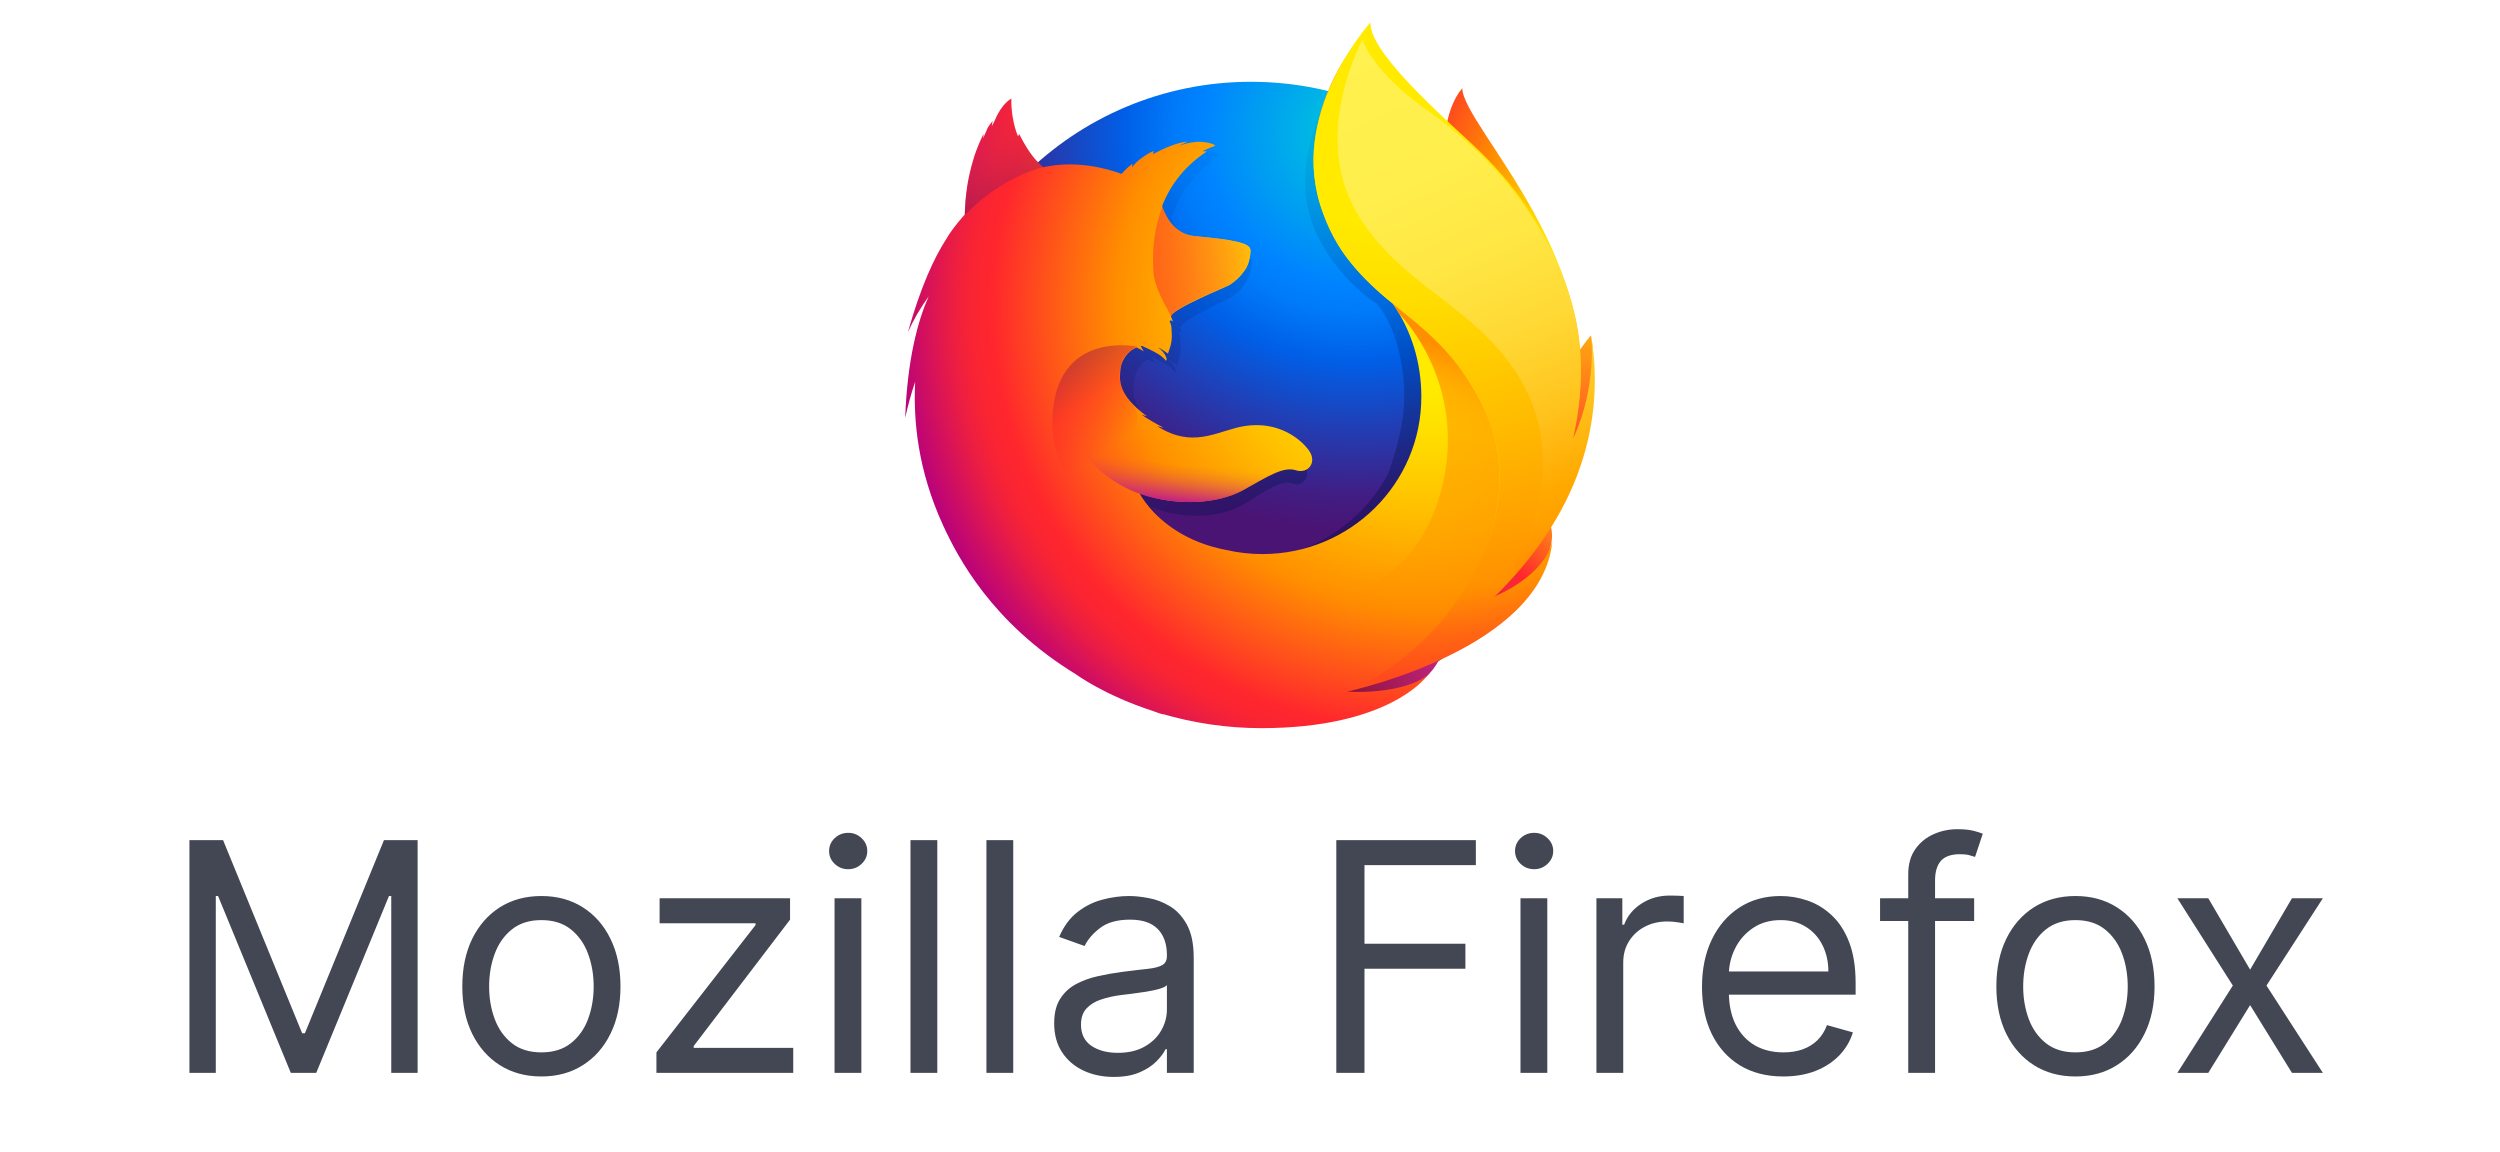
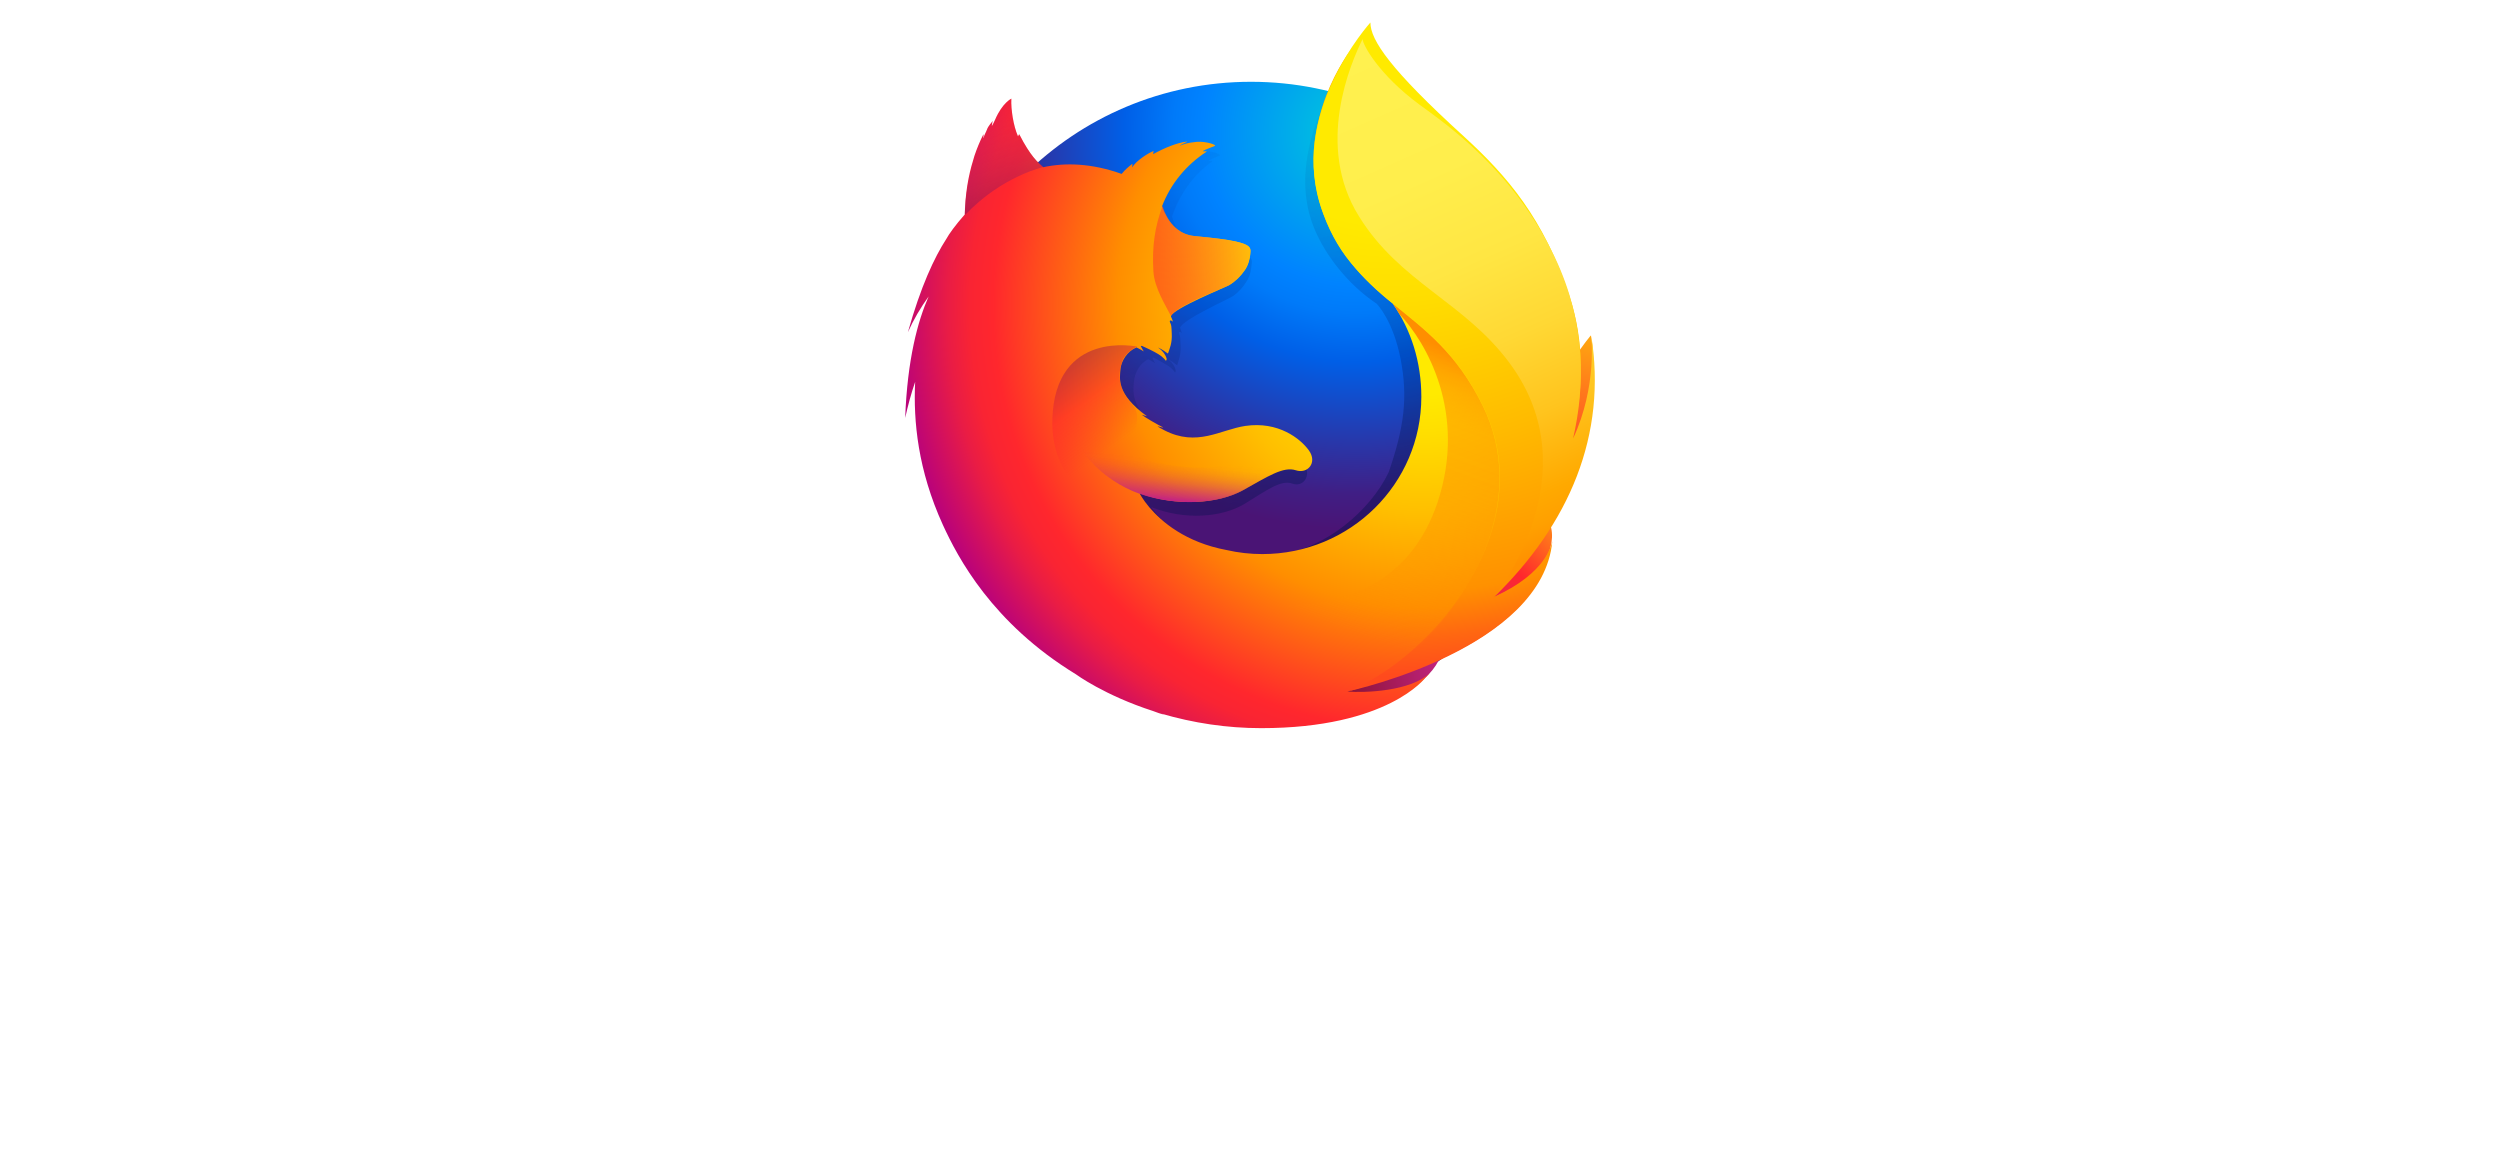
<svg xmlns="http://www.w3.org/2000/svg" width="1000" height="461" viewBox="0 0 1000 461" fill="none">
-   <path d="M584.921 35.278C578.021 43.288 574.787 61.229 581.795 79.49C588.802 97.752 599.584 93.801 606.268 112.383C615.109 136.945 611.012 169.944 611.012 169.944C611.012 169.944 621.685 200.486 629.124 168.021C645.62 107.043 584.921 50.336 584.921 35.278Z" fill="url(#paint0_radial_3716_1330)" />
  <path d="M500.397 288.483C571.445 288.483 628.91 231.243 628.91 160.546C628.91 89.849 571.338 32.715 500.397 32.715C429.456 32.715 371.992 89.956 371.992 160.546C371.885 231.243 429.456 288.483 500.397 288.483Z" fill="url(#paint1_radial_3716_1330)" />
  <path d="M596.673 239.466C593.87 241.388 590.959 243.096 587.94 244.698C591.929 238.825 595.703 232.844 599.045 226.65C601.74 223.66 604.328 220.777 606.376 217.573C607.346 215.971 608.532 214.156 609.718 211.913C616.942 198.991 624.92 178.167 625.136 156.808V155.206C625.136 149.867 624.596 144.42 623.518 139.187C623.626 139.615 623.626 140.042 623.734 140.469C623.626 140.149 623.626 139.828 623.518 139.508C623.626 140.042 623.734 140.683 623.842 141.217C625.351 153.604 624.273 165.672 618.99 174.643C618.882 174.749 618.775 174.856 618.775 175.07C621.47 161.507 622.44 146.556 619.421 131.605C619.421 131.605 618.236 124.343 609.179 102.237C604.004 89.529 594.732 79.063 586.646 71.481C579.531 62.724 572.954 56.85 569.396 53.113C561.957 45.317 558.831 39.443 557.537 35.706C556.459 35.172 542.12 21.395 541.042 20.861C534.789 30.473 515.275 60.375 524.546 88.248C528.751 100.956 539.425 114.091 550.637 121.46C551.176 121.994 557.321 128.615 560.232 143.566C563.251 159.051 561.634 171.012 555.489 188.846C548.157 204.438 529.398 219.923 511.825 221.524C474.306 224.942 460.506 202.836 460.506 202.836C473.875 208.175 488.753 207.001 497.809 201.554C506.865 196.001 512.364 191.836 516.892 193.438C521.312 195.04 524.762 190.341 521.636 185.429C516.676 177.846 507.62 174.002 498.671 175.497C489.615 176.992 481.206 184.147 469.346 177.206C468.592 176.778 467.837 176.244 467.082 175.71C466.328 175.177 469.67 176.458 468.807 175.924C466.543 174.643 462.339 171.973 461.368 171.012C461.153 170.798 463.201 171.652 462.986 171.439C451.881 162.361 453.282 156.167 453.606 152.323C453.929 149.226 455.87 145.275 459.32 143.673C460.937 144.527 462.015 145.275 462.015 145.275C462.015 145.275 461.261 143.886 460.937 143.139C461.045 143.032 461.153 143.139 461.368 143.032C462.77 143.673 465.681 145.381 467.298 146.343C469.346 147.731 469.993 149.012 469.993 149.012C469.993 149.012 470.532 148.692 470.101 147.517C469.993 146.983 469.346 145.381 467.298 143.78H467.406C468.592 144.42 469.778 145.275 470.856 146.129C471.395 144.1 472.473 141.964 472.257 138.12C472.15 135.45 472.15 134.702 471.718 133.634C471.287 132.78 471.934 132.353 472.689 133.314C472.581 132.566 472.365 131.819 472.042 131.178V131.071C473.012 127.867 491.771 119.431 493.173 118.47C495.437 116.868 497.27 114.839 498.671 112.489C499.75 110.887 500.504 108.538 500.72 105.014C500.828 102.451 499.642 100.742 480.559 98.82C475.384 98.286 472.257 94.548 470.532 91.131C470.209 90.383 469.886 89.743 469.562 88.995C469.239 88.248 469.023 87.393 468.807 86.539C471.934 77.675 477.109 70.2 484.871 64.54C485.303 64.112 483.146 64.646 483.578 64.219C484.117 63.792 487.243 62.511 487.89 62.19C488.645 61.87 484.764 60.161 481.314 60.588C477.864 61.015 477.109 61.443 475.168 62.19C475.923 61.443 478.403 60.375 477.864 60.481C474.09 61.015 469.454 63.258 465.465 65.714C465.465 65.287 465.573 64.86 465.681 64.433C463.848 65.18 459.212 68.384 457.918 71.054C458.026 70.52 458.026 69.986 458.026 69.452C456.625 70.627 455.331 71.908 454.253 73.403L453.606 73.617C442.825 69.345 433.229 69.025 425.251 70.947C423.526 69.238 422.664 70.52 418.567 61.763C418.782 62.297 418.243 61.229 418.567 61.763C418.998 64.006 417.92 60.054 418.567 61.763C411.882 67.103 403.042 73.083 398.729 77.248C403.689 75.859 398.729 77.461 398.729 77.248C397.004 77.782 397.112 78.743 396.896 88.034C396.789 88.781 396.896 89.529 396.789 90.17C393.339 94.441 391.075 98.072 390.212 99.995C385.792 107.47 380.94 119.217 376.304 137.692C378.353 132.673 380.832 127.867 383.743 123.275C379.862 133.1 376.089 148.585 375.334 172.293C376.304 167.381 377.49 162.575 379 157.769C378.029 177.526 381.479 197.176 389.026 215.437C391.721 221.952 396.142 231.883 403.796 242.776C427.731 267.659 461.368 283.144 498.671 283.144C537.592 283.144 572.631 266.27 596.673 239.466Z" fill="url(#paint2_linear_3716_1330)" />
  <path d="M567.78 257.513C614.894 252.067 635.809 204.01 608.964 203.049C584.814 202.302 545.462 260.076 567.78 257.513Z" fill="url(#paint3_radial_3716_1330)" />
  <path d="M612.414 193.224C644.865 174.536 636.348 134.168 636.348 134.168C636.348 134.168 623.842 148.585 615.325 171.546C607.023 194.292 592.9 204.544 612.414 193.224Z" fill="url(#paint4_radial_3716_1330)" />
  <path d="M509.453 281.435C554.734 295.745 593.547 260.397 569.612 248.65C547.834 238.077 487.998 274.707 509.453 281.435Z" fill="url(#paint5_radial_3716_1330)" />
  <path d="M615.864 210.418C616.942 208.923 618.451 204.01 619.745 201.768C627.723 188.953 627.831 178.807 627.831 178.594C632.683 154.779 632.251 144.954 629.233 127.013C626.861 112.489 616.403 91.665 607.347 81.733C598.075 71.374 604.544 74.792 595.595 67.209C587.725 58.559 579.962 49.909 575.865 46.492C545.678 21.502 546.325 16.163 546.972 15.308C546.864 15.415 546.756 15.522 546.54 15.735C546.217 14.347 545.894 13.172 545.894 13.172C545.894 13.172 529.29 29.405 525.84 56.637C523.576 74.364 530.261 92.946 540.072 104.8C545.139 110.994 550.853 116.547 557.106 121.46C564.437 131.926 568.534 144.847 568.534 158.73C568.534 193.545 540.072 221.631 504.925 221.631C500.181 221.631 495.329 221.097 490.694 220.029C474.09 216.932 464.603 208.603 459.751 202.943C457.056 199.739 455.87 197.389 455.87 197.389C470.748 202.622 487.136 201.554 497.162 196.108C507.189 190.555 513.334 186.497 518.294 188.098C523.145 189.7 527.026 185.001 523.576 180.196C520.126 175.39 511.286 168.449 498.133 170.371C488.106 171.866 478.834 178.914 465.681 172.08C464.819 171.652 463.956 171.118 463.201 170.691C462.339 170.157 466.004 171.439 465.142 170.905C462.554 169.623 458.026 166.954 456.84 165.992C456.625 165.779 458.781 166.633 458.673 166.42C446.383 157.449 447.892 151.362 448.215 147.517C448.539 144.42 450.803 140.576 454.576 138.974C456.409 139.828 457.487 140.576 457.487 140.576C457.487 140.576 456.733 139.187 456.301 138.44C456.409 138.333 456.625 138.44 456.733 138.333C458.242 138.974 461.584 140.576 463.309 141.644C465.573 143.032 466.328 144.314 466.328 144.314C466.328 144.314 466.975 143.993 466.436 142.818C466.22 142.284 465.573 140.683 463.309 139.081H463.417C464.711 139.721 466.004 140.576 467.19 141.43C467.837 139.401 468.915 137.265 468.7 133.421C468.592 130.751 468.592 130.003 468.053 129.042C467.622 128.188 468.269 127.761 469.131 128.722C469.023 127.974 468.7 127.334 468.376 126.586V126.479C469.454 123.275 490.262 114.946 491.772 113.984C494.251 112.489 496.3 110.46 497.917 108.111C499.103 106.509 499.965 104.16 500.181 100.635C500.289 99.034 499.75 97.859 494.251 96.577C490.909 95.83 485.842 95.189 477.864 94.441C472.15 93.907 468.7 90.276 466.759 86.859C466.436 86.112 466.004 85.471 465.681 84.83C465.358 84.083 465.034 83.228 464.819 82.481C468.269 73.51 474.522 65.928 482.608 60.695C483.039 60.268 480.775 60.802 481.206 60.375C481.745 59.947 485.303 58.666 485.95 58.346C486.812 58.025 482.5 56.423 478.619 56.744C474.737 57.171 473.983 57.491 471.826 58.346C472.689 57.598 475.384 56.637 474.737 56.637C470.856 57.064 465.681 59.2 461.261 61.656C461.261 61.229 461.369 60.802 461.476 60.375C459.428 61.122 454.361 64.326 452.851 66.996C452.959 66.462 452.959 65.928 452.959 65.501C451.45 66.675 449.94 67.957 448.754 69.452L448.647 69.559C436.679 65.287 426.114 64.967 417.273 66.889C415.333 65.18 412.206 62.511 407.786 53.86C407.462 53.326 407.354 54.928 407.139 54.394C405.414 50.443 404.336 43.929 404.551 39.443C404.551 39.443 400.994 41.045 398.083 47.773C397.544 48.948 397.22 49.695 396.789 50.336C396.573 50.55 397.112 48.093 397.112 48.307C396.573 49.161 395.279 50.336 394.74 51.938C394.309 53.113 393.77 53.754 393.447 55.142L393.339 55.249C393.339 54.821 393.447 53.54 393.339 53.754C391.937 56.53 390.751 59.413 389.781 62.297C388.164 67.423 386.331 74.471 386.008 83.655C385.9 84.296 386.008 85.15 385.9 85.791C382.126 90.063 379.539 93.694 378.569 95.509C373.717 102.985 368.326 114.518 363.151 132.887C365.415 127.867 368.219 123.062 371.453 118.577C367.14 128.295 362.936 143.673 362.073 167.167C363.151 162.255 364.445 157.449 366.062 152.75C365.308 168.449 367.14 187.992 377.167 209.991C383.097 222.913 396.789 249.184 430.319 269.688C430.319 269.688 441.747 278.124 461.261 284.425C462.662 284.959 464.172 285.493 465.681 285.92C465.25 285.707 464.711 285.493 464.279 285.386C477.325 289.231 490.801 291.26 504.494 291.26C555.165 291.26 570.151 271.076 570.151 271.076L570.044 271.183C570.798 270.542 571.445 269.795 572.092 269.154C564.114 276.629 545.786 277.163 538.994 276.629C550.637 273.212 558.292 270.329 573.17 264.775C574.895 264.135 576.728 263.387 578.561 262.533L579.1 262.212C579.423 261.999 579.854 261.892 580.178 261.678C587.401 258.261 594.301 254.096 600.554 249.077C615.54 237.223 618.775 225.689 620.5 218.107C620.284 218.855 619.529 220.563 618.99 221.631C615.109 229.747 606.592 234.874 597.32 239.145C601.74 233.378 605.837 227.398 609.611 221.204C612.629 218.214 613.492 213.515 615.864 210.418Z" fill="url(#paint6_radial_3716_1330)" />
  <path d="M597.644 238.718C603.789 232.097 609.18 224.408 613.384 215.758C624.058 193.545 640.553 156.488 627.615 117.936C617.373 87.393 603.25 70.734 585.353 54.394C556.244 27.91 548.158 16.056 548.158 9.007C548.158 9.007 514.52 46.064 529.075 84.83C543.63 123.596 573.494 122.101 593.223 162.468C616.511 209.991 574.464 261.892 539.64 276.416C541.797 275.989 616.942 259.115 620.931 216.505C620.715 217.253 618.99 229.107 597.644 238.718Z" fill="url(#paint7_radial_3716_1330)" />
  <path d="M500.181 100.635C500.289 98.072 498.995 96.47 477.972 94.441C469.347 93.694 466.005 85.791 465.034 82.374C462.016 90.276 460.722 98.606 461.369 108.645C461.8 115.266 466.328 122.314 468.377 126.372C468.377 126.372 468.808 125.732 469.023 125.518C473.013 121.353 489.831 115.052 491.448 114.198C493.281 113.13 499.966 108.324 500.181 100.635Z" fill="url(#paint8_linear_3716_1330)" />
  <path d="M407.785 53.86C407.462 53.326 407.354 54.928 407.139 54.394C405.414 50.443 404.335 44.035 404.659 39.443C404.659 39.443 401.101 41.045 398.19 47.773C397.651 48.948 397.328 49.695 396.896 50.336C396.681 50.55 397.22 48.093 397.22 48.307C396.681 49.161 395.387 50.336 394.848 51.831C394.417 53.006 393.878 53.754 393.554 55.249C393.446 55.676 393.662 53.433 393.554 53.754C386.654 66.889 385.36 86.752 386.115 85.898C400.778 70.413 417.489 66.782 417.489 66.782C415.44 65.501 411.559 61.656 407.785 53.86Z" fill="url(#paint9_linear_3716_1330)" />
  <path d="M463.201 215.544C443.04 207.001 420.076 194.933 420.939 167.594C422.125 131.605 454.9 138.653 454.9 138.653C453.714 138.974 450.371 141.323 449.185 143.78C448 146.876 445.735 153.925 452.528 161.293C463.309 172.827 430.426 188.632 481.098 218.534C482.392 219.175 469.239 218.107 463.201 215.544Z" fill="url(#paint10_linear_3716_1330)" />
  <path d="M456.085 197.603C470.424 202.515 487.028 201.661 497.054 196.215C503.738 192.477 512.363 186.603 517.538 188.098C513.01 186.283 509.56 185.429 505.356 185.322C504.601 185.322 503.846 185.322 503.092 185.215C501.582 185.215 500.073 185.322 498.563 185.429C495.976 185.642 493.173 187.244 490.585 187.03C490.478 187.03 493.065 185.963 492.849 185.963C491.448 186.283 489.938 186.283 488.429 186.497C487.459 186.603 486.596 186.71 485.518 186.817C455.654 189.273 430.534 170.798 430.534 170.798C428.378 177.846 440.129 192.05 456.085 197.603Z" fill="url(#paint11_linear_3716_1330)" />
  <path d="M597.536 238.932C627.724 209.564 642.925 174.002 636.456 133.955C636.456 133.955 639.044 154.459 629.233 175.39C633.977 154.886 634.516 129.469 622.01 103.092C605.406 67.957 578.022 49.375 567.564 41.686C551.716 29.939 545.139 18.085 545.031 15.629C540.288 25.24 525.949 58.132 543.522 86.432C559.91 113.023 585.785 120.819 603.789 145.168C637.211 190.127 597.536 238.932 597.536 238.932Z" fill="url(#paint12_linear_3716_1330)" />
  <path d="M593.223 162.575C582.658 141.003 569.505 131.605 557.106 121.46C558.508 123.489 558.939 124.13 559.694 125.518C570.691 137.052 586.755 165.245 575.111 200.7C553.009 267.338 464.819 235.941 455.547 227.184C459.32 265.736 524.439 284.212 566.917 259.222C590.959 236.369 610.473 197.923 593.223 162.575Z" fill="url(#paint13_linear_3716_1330)" />
-   <path d="M75.773 336.043H89.227L120.864 413.315H121.955L153.591 336.043H167.045V429.134H156.5V358.406H155.591L126.5 429.134H116.318L87.227 358.406H86.318V429.134H75.773V336.043ZM216.557 430.588C210.254 430.588 204.723 429.088 199.966 426.088C195.239 423.088 191.542 418.891 188.875 413.497C186.239 408.103 184.92 401.8 184.92 394.588C184.92 387.315 186.239 380.967 188.875 375.543C191.542 370.119 195.239 365.906 199.966 362.906C204.723 359.906 210.254 358.406 216.557 358.406C222.86 358.406 228.375 359.906 233.102 362.906C237.86 365.906 241.557 370.119 244.193 375.543C246.86 380.967 248.193 387.315 248.193 394.588C248.193 401.8 246.86 408.103 244.193 413.497C241.557 418.891 237.86 423.088 233.102 426.088C228.375 429.088 222.86 430.588 216.557 430.588ZM216.557 420.952C221.345 420.952 225.284 419.725 228.375 417.27C231.466 414.815 233.754 411.588 235.239 407.588C236.723 403.588 237.466 399.255 237.466 394.588C237.466 389.922 236.723 385.573 235.239 381.543C233.754 377.512 231.466 374.255 228.375 371.77C225.284 369.285 221.345 368.043 216.557 368.043C211.769 368.043 207.83 369.285 204.739 371.77C201.648 374.255 199.36 377.512 197.875 381.543C196.39 385.573 195.648 389.922 195.648 394.588C195.648 399.255 196.39 403.588 197.875 407.588C199.36 411.588 201.648 414.815 204.739 417.27C207.83 419.725 211.769 420.952 216.557 420.952ZM262.568 429.134V420.952L302.205 370.043V369.315H263.841V359.315H316.023V367.861L277.477 418.406V419.134H317.295V429.134H262.568ZM333.818 429.134V359.315H344.545V429.134H333.818ZM339.273 347.679C337.182 347.679 335.379 346.967 333.864 345.543C332.379 344.119 331.636 342.406 331.636 340.406C331.636 338.406 332.379 336.694 333.864 335.27C335.379 333.846 337.182 333.134 339.273 333.134C341.364 333.134 343.152 333.846 344.636 335.27C346.152 336.694 346.909 338.406 346.909 340.406C346.909 342.406 346.152 344.119 344.636 345.543C343.152 346.967 341.364 347.679 339.273 347.679ZM374.92 336.043V429.134H364.193V336.043H374.92ZM405.295 336.043V429.134H394.568V336.043H405.295ZM445.489 430.77C441.064 430.77 437.049 429.937 433.443 428.27C429.837 426.573 426.973 424.134 424.852 420.952C422.731 417.74 421.67 413.861 421.67 409.315C421.67 405.315 422.458 402.073 424.034 399.588C425.61 397.073 427.716 395.103 430.352 393.679C432.989 392.255 435.898 391.194 439.08 390.497C442.292 389.77 445.519 389.194 448.761 388.77C453.004 388.225 456.443 387.815 459.08 387.543C461.746 387.24 463.686 386.74 464.898 386.043C466.14 385.346 466.761 384.134 466.761 382.406V382.043C466.761 377.558 465.534 374.073 463.08 371.588C460.655 369.103 456.973 367.861 452.034 367.861C446.913 367.861 442.898 368.982 439.989 371.225C437.08 373.467 435.034 375.861 433.852 378.406L423.67 374.77C425.489 370.528 427.913 367.225 430.943 364.861C434.004 362.467 437.337 360.8 440.943 359.861C444.58 358.891 448.155 358.406 451.67 358.406C453.913 358.406 456.489 358.679 459.398 359.225C462.337 359.74 465.17 360.815 467.898 362.452C470.655 364.088 472.943 366.558 474.761 369.861C476.58 373.164 477.489 377.588 477.489 383.134V429.134H466.761V419.679H466.216C465.489 421.194 464.277 422.815 462.58 424.543C460.883 426.27 458.625 427.74 455.807 428.952C452.989 430.164 449.549 430.77 445.489 430.77ZM447.125 421.134C451.367 421.134 454.943 420.3 457.852 418.634C460.792 416.967 463.004 414.815 464.489 412.179C466.004 409.543 466.761 406.77 466.761 403.861V394.043C466.307 394.588 465.307 395.088 463.761 395.543C462.246 395.967 460.489 396.346 458.489 396.679C456.519 396.982 454.595 397.255 452.716 397.497C450.867 397.709 449.367 397.891 448.216 398.043C445.428 398.406 442.822 398.997 440.398 399.815C438.004 400.603 436.064 401.8 434.58 403.406C433.125 404.982 432.398 407.134 432.398 409.861C432.398 413.588 433.777 416.406 436.534 418.315C439.322 420.194 442.852 421.134 447.125 421.134ZM534.523 429.134V336.043H590.341V346.043H545.795V377.497H586.159V387.497H545.795V429.134H534.523ZM608.193 429.134V359.315H618.92V429.134H608.193ZM613.648 347.679C611.557 347.679 609.754 346.967 608.239 345.543C606.754 344.119 606.011 342.406 606.011 340.406C606.011 338.406 606.754 336.694 608.239 335.27C609.754 333.846 611.557 333.134 613.648 333.134C615.739 333.134 617.527 333.846 619.011 335.27C620.527 336.694 621.284 338.406 621.284 340.406C621.284 342.406 620.527 344.119 619.011 345.543C617.527 346.967 615.739 347.679 613.648 347.679ZM638.568 429.134V359.315H648.932V369.861H649.659C650.932 366.406 653.235 363.603 656.568 361.452C659.902 359.3 663.659 358.225 667.841 358.225C668.629 358.225 669.614 358.24 670.795 358.27C671.977 358.3 672.871 358.346 673.477 358.406V369.315C673.114 369.225 672.28 369.088 670.977 368.906C669.705 368.694 668.356 368.588 666.932 368.588C663.538 368.588 660.508 369.3 657.841 370.725C655.205 372.119 653.114 374.058 651.568 376.543C650.053 378.997 649.295 381.8 649.295 384.952V429.134H638.568ZM713.341 430.588C706.614 430.588 700.811 429.103 695.932 426.134C691.083 423.134 687.341 418.952 684.705 413.588C682.098 408.194 680.795 401.922 680.795 394.77C680.795 387.619 682.098 381.315 684.705 375.861C687.341 370.376 691.008 366.103 695.705 363.043C700.432 359.952 705.947 358.406 712.25 358.406C715.886 358.406 719.477 359.012 723.023 360.225C726.568 361.437 729.795 363.406 732.705 366.134C735.614 368.831 737.932 372.406 739.659 376.861C741.386 381.315 742.25 386.8 742.25 393.315V397.861H688.432V388.588H731.341C731.341 384.649 730.553 381.134 728.977 378.043C727.432 374.952 725.22 372.512 722.341 370.725C719.492 368.937 716.129 368.043 712.25 368.043C707.977 368.043 704.28 369.103 701.159 371.225C698.068 373.315 695.689 376.043 694.023 379.406C692.356 382.77 691.523 386.376 691.523 390.225V396.406C691.523 401.679 692.432 406.149 694.25 409.815C696.098 413.452 698.659 416.225 701.932 418.134C705.205 420.012 709.008 420.952 713.341 420.952C716.159 420.952 718.705 420.558 720.977 419.77C723.28 418.952 725.265 417.74 726.932 416.134C728.598 414.497 729.886 412.467 730.795 410.043L741.159 412.952C740.068 416.467 738.235 419.558 735.659 422.225C733.083 424.861 729.902 426.922 726.114 428.406C722.326 429.861 718.068 430.588 713.341 430.588ZM789.659 359.315V368.406H752.023V359.315H789.659ZM763.295 429.134V349.679C763.295 345.679 764.235 342.346 766.114 339.679C767.992 337.012 770.432 335.012 773.432 333.679C776.432 332.346 779.598 331.679 782.932 331.679C785.568 331.679 787.72 331.891 789.386 332.315C791.053 332.74 792.295 333.134 793.114 333.497L790.023 342.77C789.477 342.588 788.72 342.361 787.75 342.088C786.811 341.815 785.568 341.679 784.023 341.679C780.477 341.679 777.917 342.573 776.341 344.361C774.795 346.149 774.023 348.77 774.023 352.225V429.134H763.295ZM830.182 430.588C823.879 430.588 818.348 429.088 813.591 426.088C808.864 423.088 805.167 418.891 802.5 413.497C799.864 408.103 798.545 401.8 798.545 394.588C798.545 387.315 799.864 380.967 802.5 375.543C805.167 370.119 808.864 365.906 813.591 362.906C818.348 359.906 823.879 358.406 830.182 358.406C836.485 358.406 842 359.906 846.727 362.906C851.485 365.906 855.182 370.119 857.818 375.543C860.485 380.967 861.818 387.315 861.818 394.588C861.818 401.8 860.485 408.103 857.818 413.497C855.182 418.891 851.485 423.088 846.727 426.088C842 429.088 836.485 430.588 830.182 430.588ZM830.182 420.952C834.97 420.952 838.909 419.725 842 417.27C845.091 414.815 847.379 411.588 848.864 407.588C850.348 403.588 851.091 399.255 851.091 394.588C851.091 389.922 850.348 385.573 848.864 381.543C847.379 377.512 845.091 374.255 842 371.77C838.909 369.285 834.97 368.043 830.182 368.043C825.394 368.043 821.455 369.285 818.364 371.77C815.273 374.255 812.985 377.512 811.5 381.543C810.015 385.573 809.273 389.922 809.273 394.588C809.273 399.255 810.015 403.588 811.5 407.588C812.985 411.588 815.273 414.815 818.364 417.27C821.455 419.725 825.394 420.952 830.182 420.952ZM883.318 359.315L900.045 387.861L916.773 359.315H929.136L906.591 394.225L929.136 429.134H916.773L900.045 402.043L883.318 429.134H870.955L893.136 394.225L870.955 359.315H883.318Z" fill="#424753" />
  <defs>
    <radialGradient id="paint0_radial_3716_1330" cx="0" cy="0" r="1" gradientUnits="userSpaceOnUse" gradientTransform="translate(632.829 96.161) rotate(2.239) scale(99.282 144.956)">
      <stop offset="0.1" stop-color="#FFEA00" />
      <stop offset="0.17" stop-color="#FFDE00" />
      <stop offset="0.28" stop-color="#FFBF00" />
      <stop offset="0.43" stop-color="#FF8E00" />
      <stop offset="0.77" stop-color="#FF272D" />
      <stop offset="0.87" stop-color="#E0255A" />
      <stop offset="0.95" stop-color="#CC2477" />
      <stop offset="1" stop-color="#C42482" />
    </radialGradient>
    <radialGradient id="paint1_radial_3716_1330" cx="0" cy="0" r="1" gradientUnits="userSpaceOnUse" gradientTransform="translate(542.669 52.66) scale(281.755 279.089)">
      <stop stop-color="#00CCDA" />
      <stop offset="0.22" stop-color="#0083FF" />
      <stop offset="0.26" stop-color="#007AF9" />
      <stop offset="0.33" stop-color="#005FE7" />
      <stop offset="0.44" stop-color="#2639AD" />
      <stop offset="0.52" stop-color="#401E84" />
      <stop offset="0.57" stop-color="#4A1475" />
    </radialGradient>
    <linearGradient id="paint2_linear_3716_1330" x1="518.555" y1="218.092" x2="464.089" y2="38.223" gradientUnits="userSpaceOnUse">
      <stop stop-color="#000F43" stop-opacity="0.4" />
      <stop offset="0.48" stop-color="#001962" stop-opacity="0.17" />
      <stop offset="1" stop-color="#002079" stop-opacity="0" />
    </linearGradient>
    <radialGradient id="paint3_radial_3716_1330" cx="0" cy="0" r="1" gradientUnits="userSpaceOnUse" gradientTransform="translate(641.529 196.766) rotate(5.565) scale(94.707 93.828)">
      <stop stop-color="#FFEA00" />
      <stop offset="0.5" stop-color="#FF272D" />
      <stop offset="1" stop-color="#C42482" />
    </radialGradient>
    <radialGradient id="paint4_radial_3716_1330" cx="0" cy="0" r="1" gradientUnits="userSpaceOnUse" gradientTransform="translate(641.89 106.407) rotate(5.565) scale(158.152 156.684)">
      <stop stop-color="#FFE900" />
      <stop offset="0.16" stop-color="#FFAF0E" />
      <stop offset="0.32" stop-color="#FF7A1B" />
      <stop offset="0.47" stop-color="#FF4E26" />
      <stop offset="0.62" stop-color="#FF2C2E" />
      <stop offset="0.76" stop-color="#FF1434" />
      <stop offset="0.89" stop-color="#FF0538" />
      <stop offset="1" stop-color="#FF0039" />
    </radialGradient>
    <radialGradient id="paint5_radial_3716_1330" cx="0" cy="0" r="1" gradientUnits="userSpaceOnUse" gradientTransform="translate(649.803 253.11) rotate(5.565) scale(145.121 143.774)">
      <stop stop-color="#FF272D" />
      <stop offset="0.5" stop-color="#C42482" />
      <stop offset="0.99" stop-color="#620700" />
    </radialGradient>
    <radialGradient id="paint6_radial_3716_1330" cx="0" cy="0" r="1" gradientUnits="userSpaceOnUse" gradientTransform="translate(569.017 122.001) scale(226.445 224.303)">
      <stop offset="0.16" stop-color="#FFEA00" />
      <stop offset="0.23" stop-color="#FFDE00" />
      <stop offset="0.37" stop-color="#FFBF00" />
      <stop offset="0.54" stop-color="#FF8E00" />
      <stop offset="0.76" stop-color="#FF272D" />
      <stop offset="0.8" stop-color="#F92433" />
      <stop offset="0.84" stop-color="#E91C45" />
      <stop offset="0.89" stop-color="#CF0E62" />
      <stop offset="0.94" stop-color="#B5007F" />
    </radialGradient>
    <radialGradient id="paint7_radial_3716_1330" cx="0" cy="0" r="1" gradientUnits="userSpaceOnUse" gradientTransform="translate(556.033 17.977) scale(258.08 255.638)">
      <stop offset="0.28" stop-color="#FFEA00" />
      <stop offset="0.4" stop-color="#FFDD00" />
      <stop offset="0.63" stop-color="#FFBA00" />
      <stop offset="0.86" stop-color="#FF9100" />
      <stop offset="0.93" stop-color="#FF6711" />
      <stop offset="0.99" stop-color="#FF4A1D" />
    </radialGradient>
    <linearGradient id="paint8_linear_3716_1330" x1="404.978" y1="113.71" x2="516.089" y2="96.581" gradientUnits="userSpaceOnUse">
      <stop stop-color="#C42482" stop-opacity="0.5" />
      <stop offset="0.47" stop-color="#FF272D" stop-opacity="0.5" />
      <stop offset="0.49" stop-color="#FF2C2C" stop-opacity="0.51" />
      <stop offset="0.68" stop-color="#FF7A1A" stop-opacity="0.72" />
      <stop offset="0.83" stop-color="#FFB20D" stop-opacity="0.87" />
      <stop offset="0.94" stop-color="#FFD605" stop-opacity="0.96" />
      <stop offset="1" stop-color="#FFE302" />
    </linearGradient>
    <linearGradient id="paint9_linear_3716_1330" x1="404.141" y1="84.837" x2="392.752" y2="43.513" gradientUnits="userSpaceOnUse">
      <stop stop-color="#891551" stop-opacity="0.6" />
      <stop offset="1" stop-color="#C42482" stop-opacity="0" />
    </linearGradient>
    <linearGradient id="paint10_linear_3716_1330" x1="425.3" y1="142.826" x2="448.879" y2="176.08" gradientUnits="userSpaceOnUse">
      <stop offset="0.01" stop-color="#891551" stop-opacity="0.5" />
      <stop offset="0.48" stop-color="#FF272D" stop-opacity="0.5" />
      <stop offset="1" stop-color="#FF272D" stop-opacity="0" />
    </linearGradient>
    <linearGradient id="paint11_linear_3716_1330" x1="471.832" y1="200.349" x2="473.976" y2="179.117" gradientUnits="userSpaceOnUse">
      <stop stop-color="#C42482" />
      <stop offset="0.08" stop-color="#C42482" stop-opacity="0.81" />
      <stop offset="0.21" stop-color="#C42482" stop-opacity="0.57" />
      <stop offset="0.33" stop-color="#C42482" stop-opacity="0.36" />
      <stop offset="0.45" stop-color="#C42482" stop-opacity="0.2" />
      <stop offset="0.56" stop-color="#C42482" stop-opacity="0.09" />
      <stop offset="0.67" stop-color="#C42482" stop-opacity="0.02" />
      <stop offset="0.77" stop-color="#C42482" stop-opacity="0" />
    </linearGradient>
    <linearGradient id="paint12_linear_3716_1330" x1="541.572" y1="19.381" x2="628.667" y2="215.997" gradientUnits="userSpaceOnUse">
      <stop stop-color="#FFF14F" />
      <stop offset="0.27" stop-color="#FFEE4C" />
      <stop offset="0.45" stop-color="#FFE643" />
      <stop offset="0.61" stop-color="#FFD834" />
      <stop offset="0.76" stop-color="#FFC41E" />
      <stop offset="0.89" stop-color="#FFAB02" />
      <stop offset="0.9" stop-color="#FFA900" />
      <stop offset="0.95" stop-color="#FFA000" />
      <stop offset="1" stop-color="#FF9100" />
    </linearGradient>
    <linearGradient id="paint13_linear_3716_1330" x1="559.142" y1="132.111" x2="517.922" y2="243.846" gradientUnits="userSpaceOnUse">
      <stop stop-color="#FF8E00" />
      <stop offset="0.04" stop-color="#FF8E00" stop-opacity="0.86" />
      <stop offset="0.08" stop-color="#FF8E00" stop-opacity="0.73" />
      <stop offset="0.13" stop-color="#FF8E00" stop-opacity="0.63" />
      <stop offset="0.18" stop-color="#FF8E00" stop-opacity="0.56" />
      <stop offset="0.23" stop-color="#FF8E00" stop-opacity="0.51" />
      <stop offset="0.28" stop-color="#FF8E00" stop-opacity="0.5" />
      <stop offset="0.39" stop-color="#FF8E00" stop-opacity="0.48" />
      <stop offset="0.52" stop-color="#FF8E00" stop-opacity="0.42" />
      <stop offset="0.68" stop-color="#FF8E00" stop-opacity="0.31" />
      <stop offset="0.84" stop-color="#FF8E00" stop-opacity="0.17" />
      <stop offset="1" stop-color="#FF8E00" stop-opacity="0" />
    </linearGradient>
  </defs>
</svg>